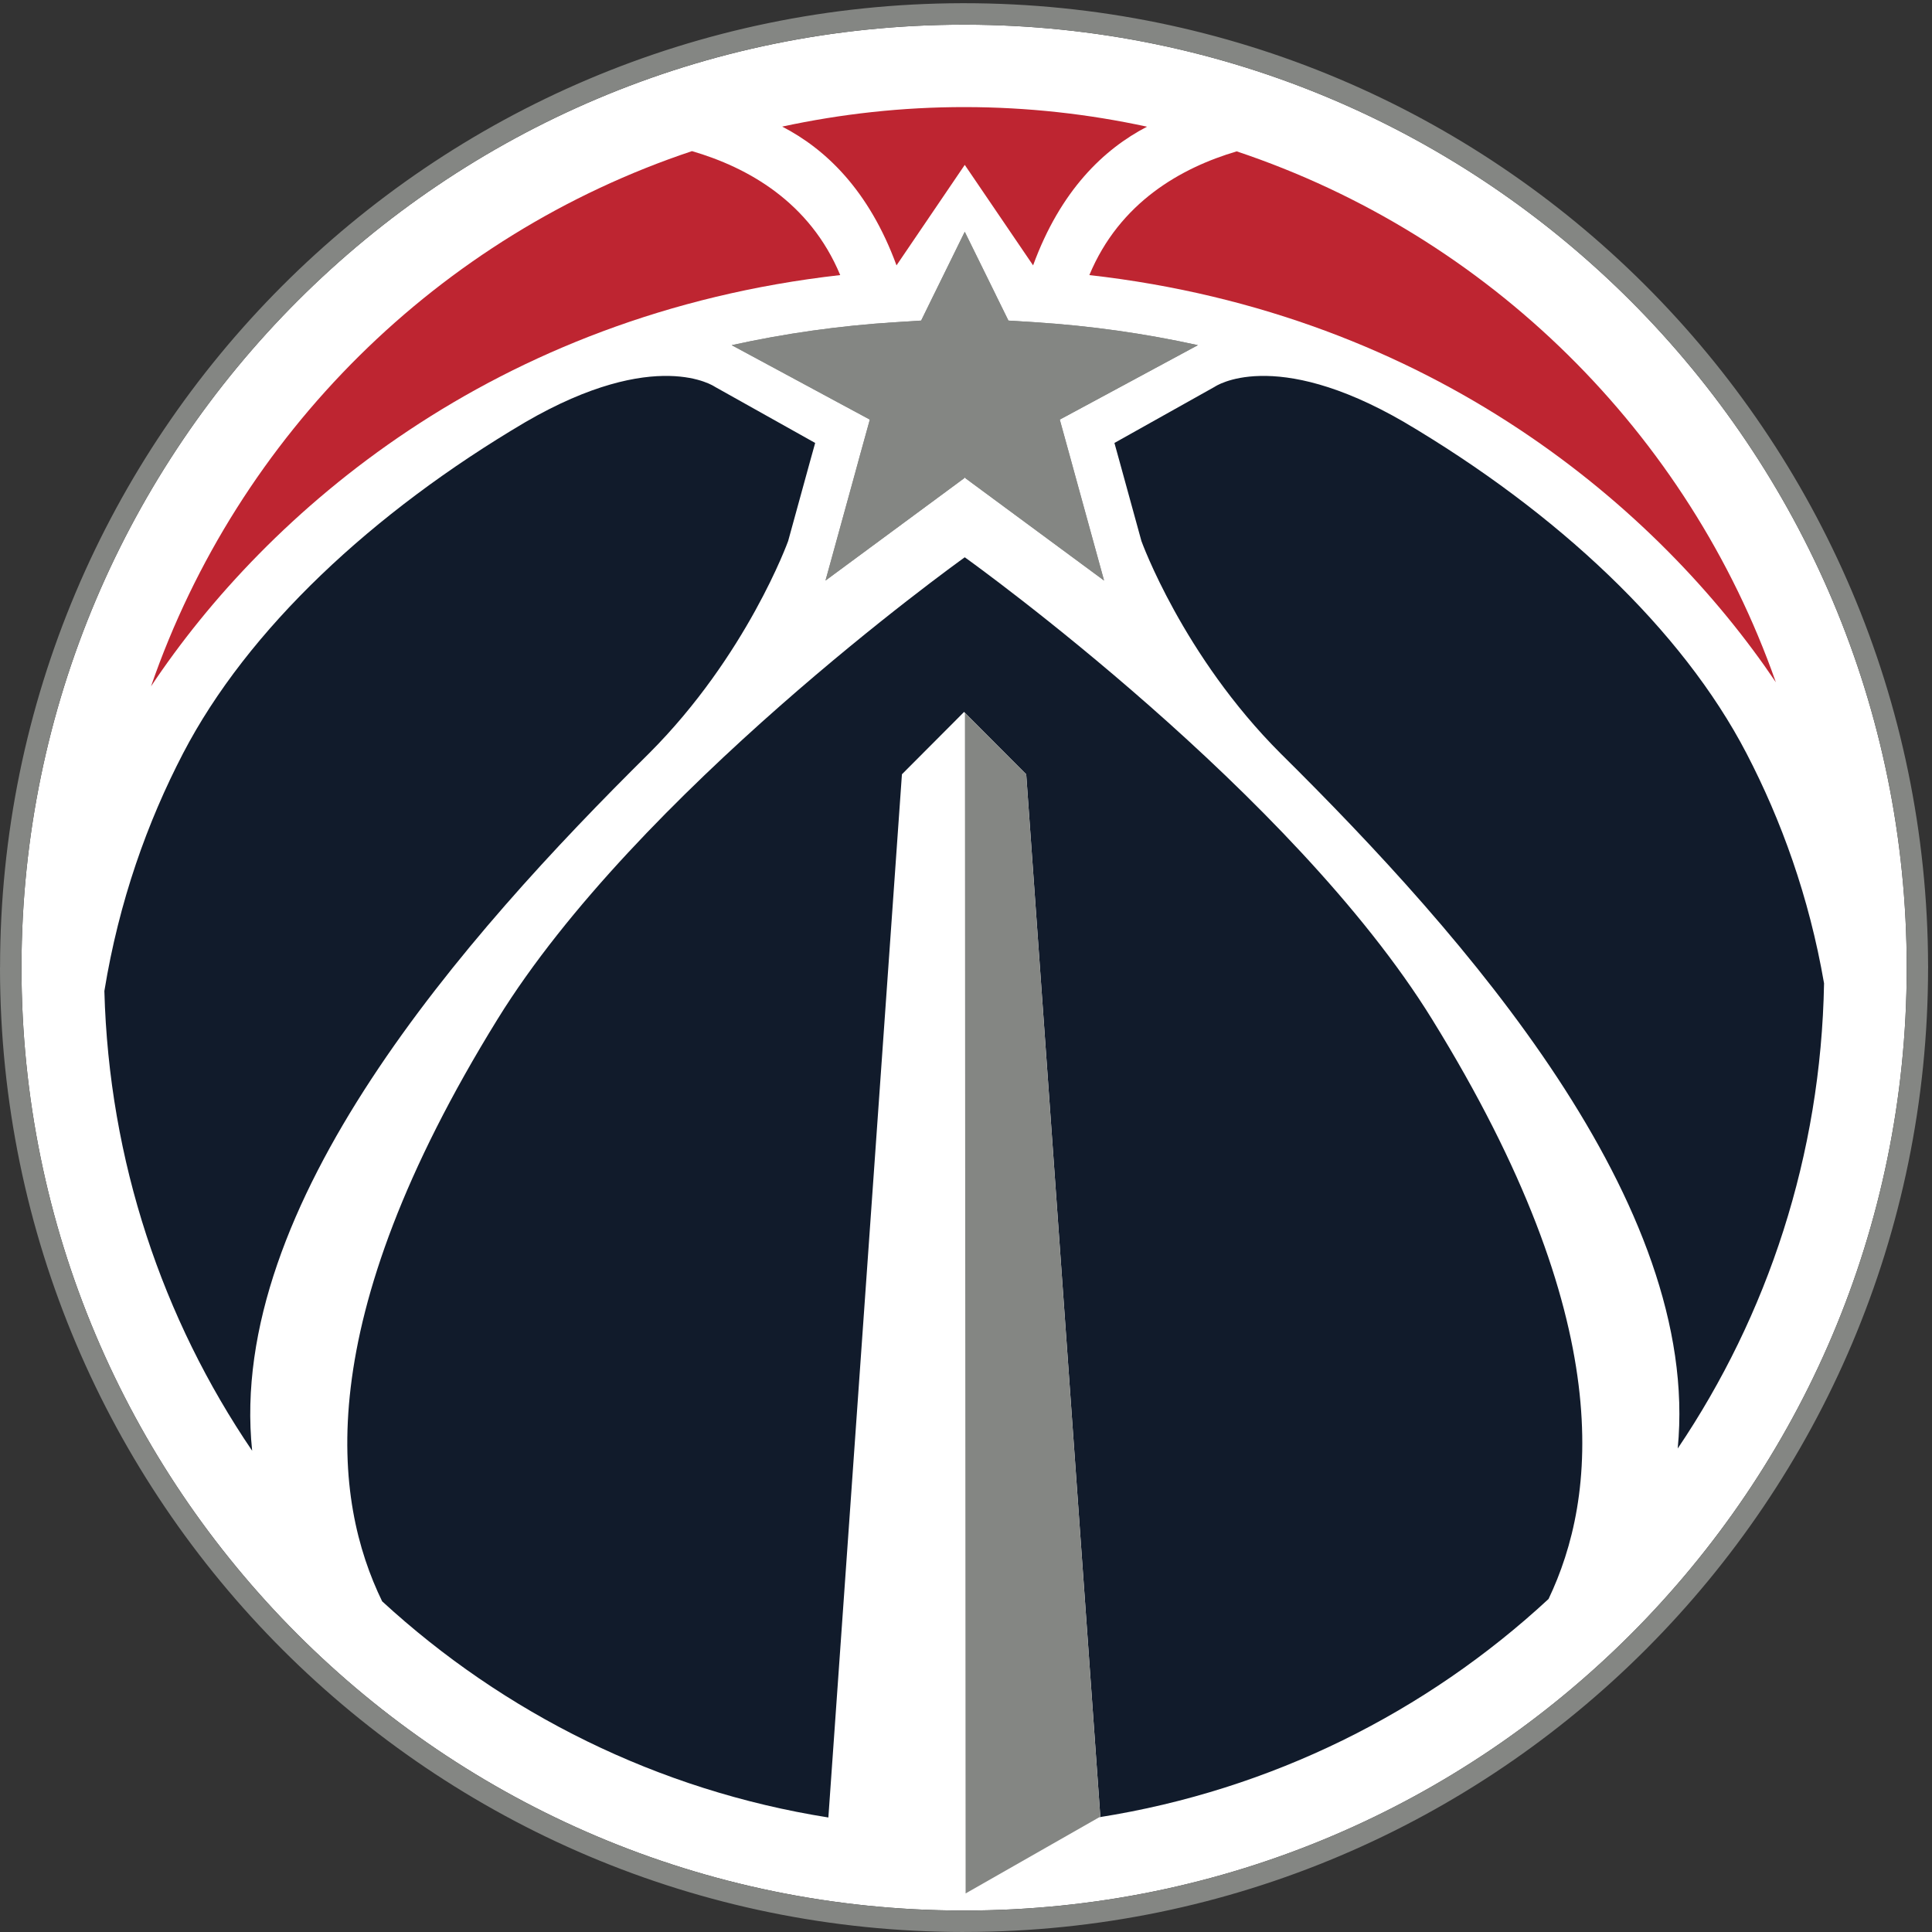
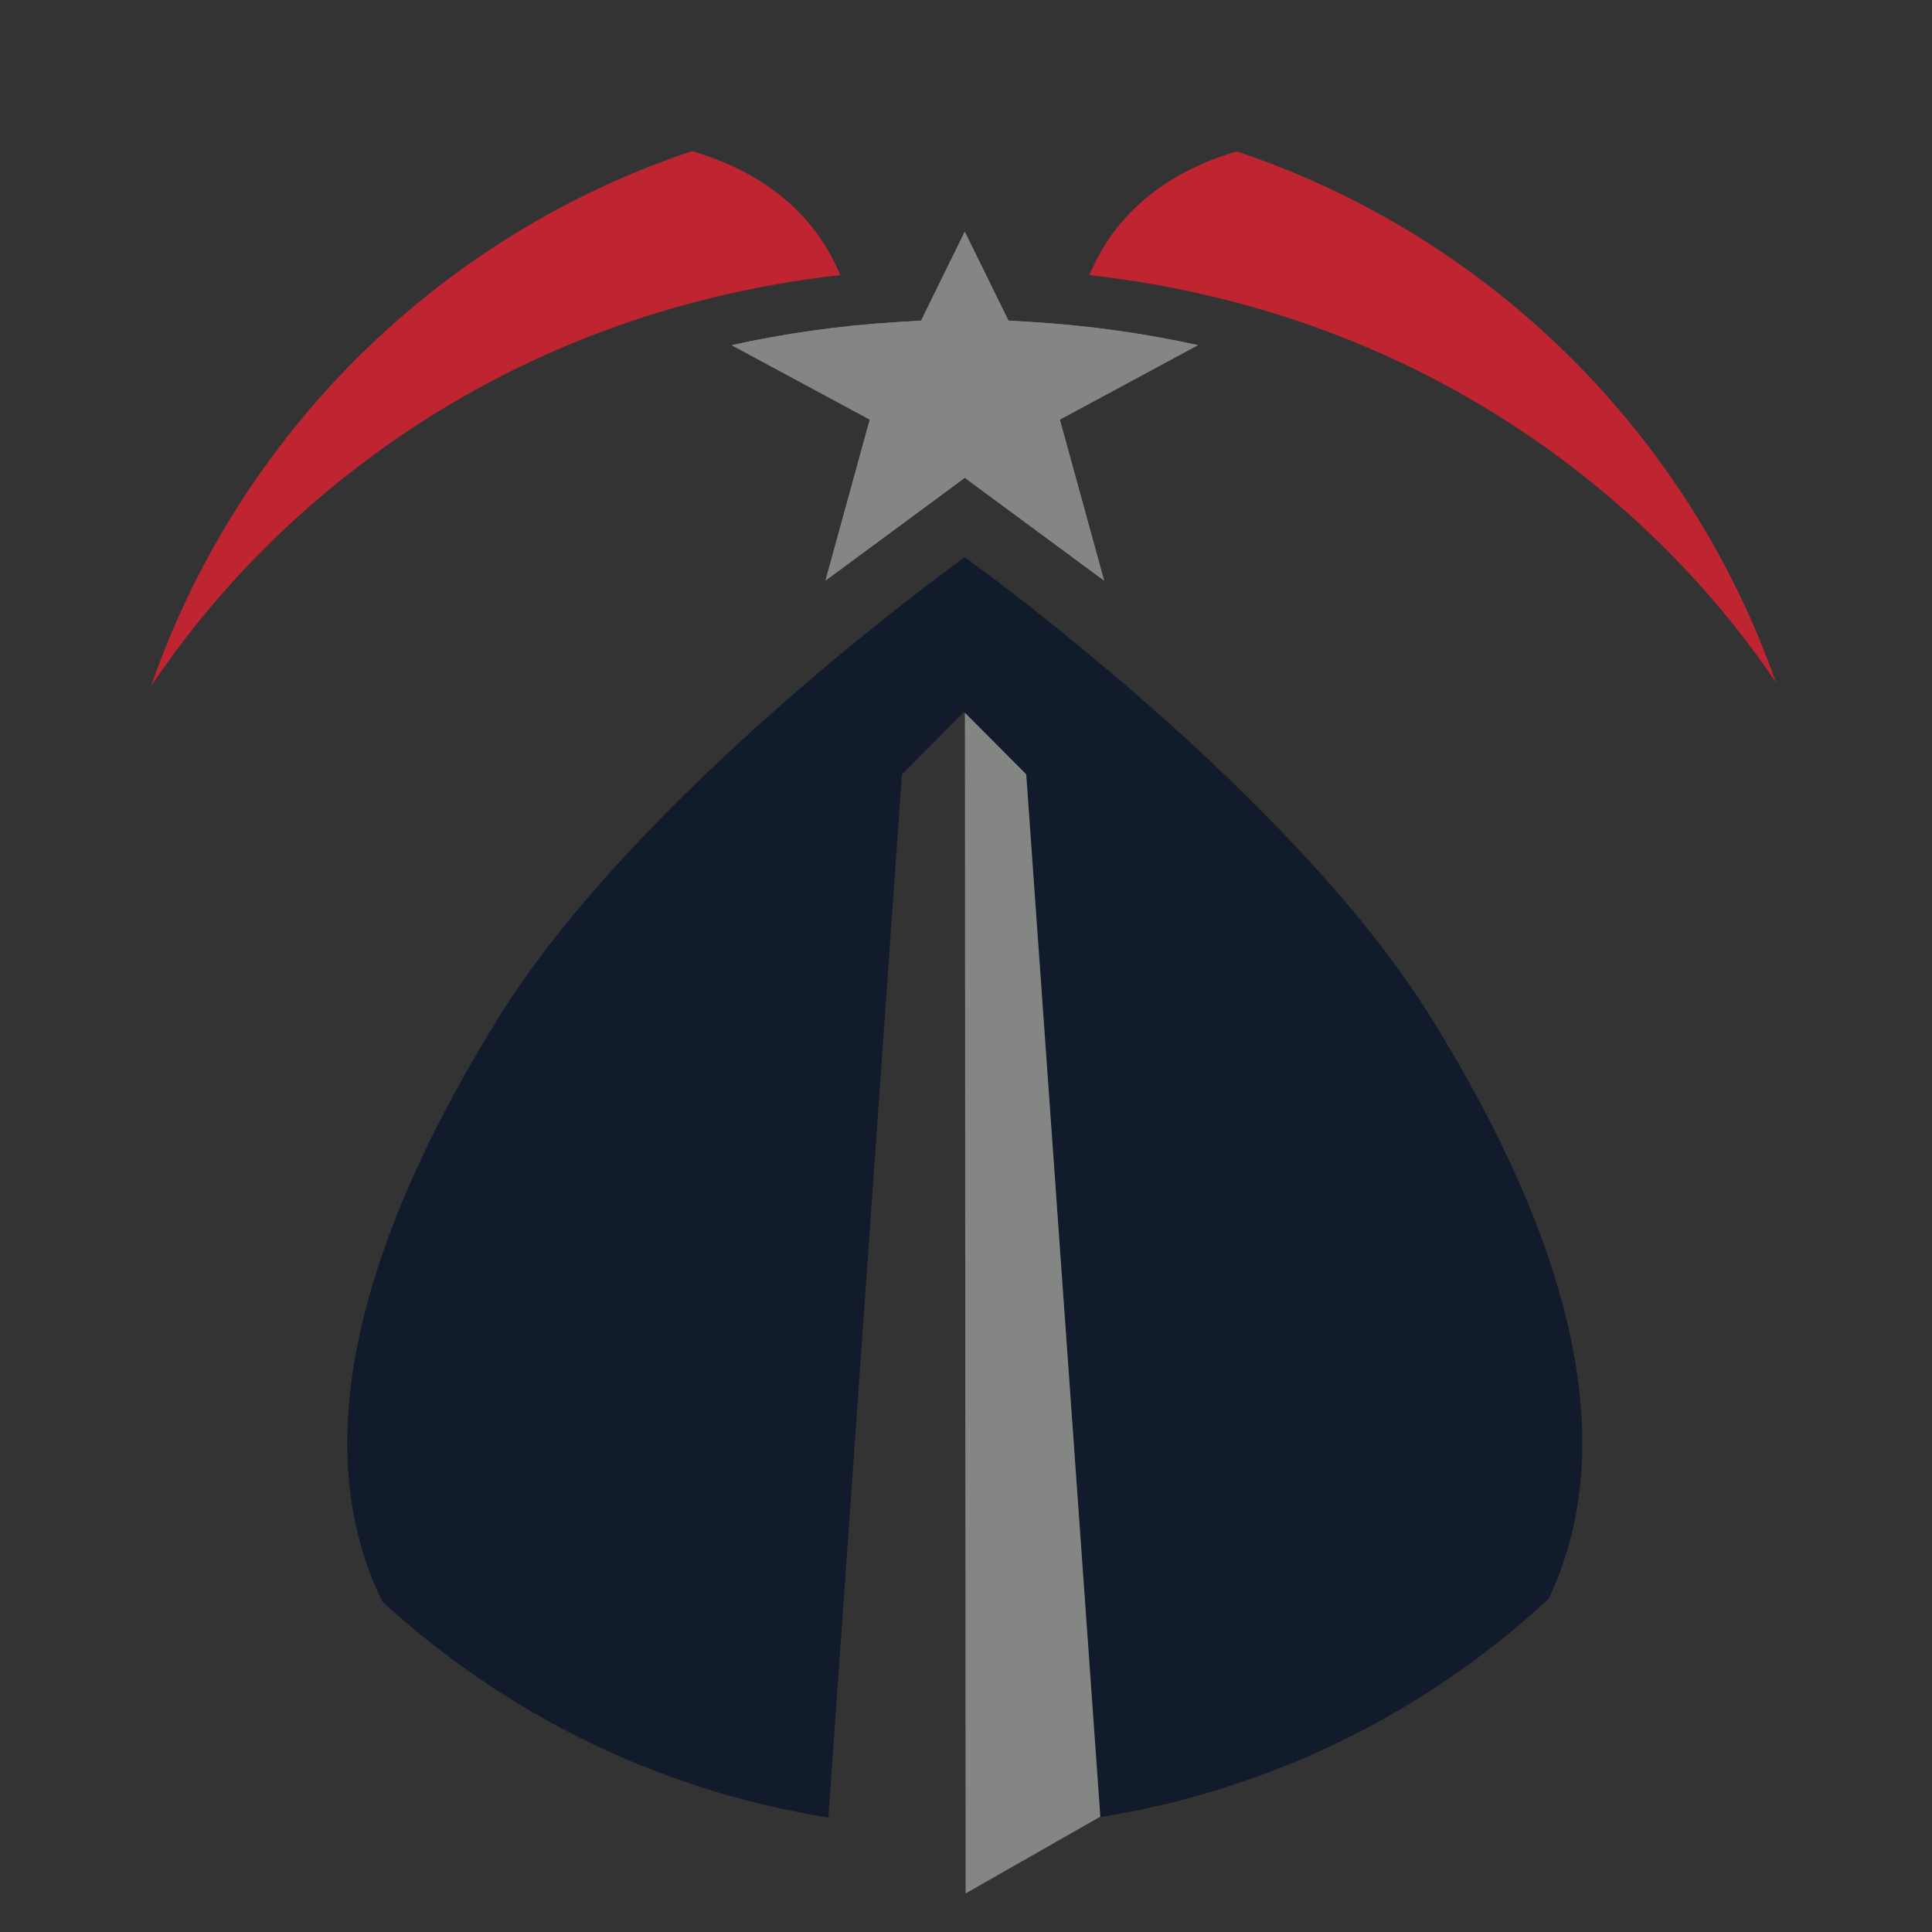
<svg xmlns="http://www.w3.org/2000/svg" width="500px" height="500px" viewBox="0 0 500 500" version="1.1">
  <rect x="0" y="0" width="500" height="500" fill="#333333" stroke="none" />
  <title>WAS</title>
  <desc>Created with Sketch.</desc>
  <defs />
  <g id="NBA" stroke="none" stroke-width="1" fill="none" fill-rule="evenodd">
    <g id="WAS">
      <g id="WWizards_P_pms">
        <g id="Group-4">
-           <path d="M249.931,6.385 L249.5,6.385 C114.95,6.393 5.791,115.409 5.562,250.018 L5.562,250.448 C5.576,385.087 114.601,494.296 249.24,494.445 L249.575,494.445 C384.169,494.408 493.298,385.369 493.461,250.709 L493.461,250.397 C493.431,115.81 384.496,6.637 249.931,6.385" id="Fill-1" fill="#FFFFFF" />
-           <path d="M493.461,250.575 L493.461,250.709 C493.298,385.369 384.169,494.408 249.575,494.445 L249.24,494.445 C114.601,494.296 5.576,385.087 5.562,250.448 L5.562,250.018 C5.791,115.409 114.95,6.393 249.5,6.385 L249.931,6.385 C384.496,6.637 493.431,115.81 493.461,250.397 L493.461,250.575 L493.461,250.575 Z M498.985,249.869 C498.673,112.252 387.073,0.837 249.515,0.829 L248.973,0.829 C111.385,1.134 0.045,112.795 0.016,250.285 L0,250.56 L0,250.716 C0.178,388.422 111.786,499.934 249.433,500 L249.485,500 L249.485,499.993 L249.782,499.993 C387.428,499.829 498.896,388.221 498.985,250.582 C498.985,250.478 499,250.381 499,250.24 C498.985,250.24 499,250.144 498.985,249.869 L498.985,249.869 Z" id="Fill-3" fill="#848683" />
-         </g>
-         <path d="M167.954,194.993 C193.303,169.653 203.971,140.021 203.971,140.021 L209.629,119.441 L210.966,114.636 L185.002,100.095 C185.002,100.095 169.855,89.579 135.99,109.23 C96.336,132.624 64.076,162.873 47.384,194.956 C38.141,212.736 30.805,233.204 27.012,256.471 C28.192,300.504 42.091,341.367 65.256,375.455 C58.648,311.994 119.954,242.472 167.954,194.993" id="Fill-5" fill="#111B2B" />
-         <path d="M363.38,109.23 C329.509,89.579 314.37,100.095 314.37,100.095 L288.413,114.636 L289.742,119.441 L295.399,140.021 C295.399,140.021 306.062,169.653 331.417,194.993 C379.269,242.323 440.367,311.566 434.19,374.871 C457.451,340.393 471.261,299.034 472.064,254.488 C468.18,232.03 460.971,212.234 451.987,194.956 C435.296,162.873 403.021,132.624 363.38,109.23" id="Fill-6" fill="#111B2B" />
+           </g>
        <path d="M281.924,71.19 C370.909,81.243 429.386,131.762 459.589,176.568 C436.87,111.907 385.165,60.923 320.057,39.173 C305.697,43.414 289.78,52.345 281.924,71.19" id="Fill-7" fill="#BE2531" />
        <path d="M217.448,71.19 C209.555,52.249 193.503,43.318 179.084,39.11 C113.576,60.952 61.626,112.416 39.083,177.626 C69.08,132.561 127.772,81.32 217.448,71.19" id="Fill-8" fill="#BE2531" />
-         <path d="M232.015,68.679 L249.678,42.672 L267.364,68.679 C274.455,49.293 285.637,38.609 296.848,32.787 C281.664,29.497 265.916,27.73 249.752,27.714 C233.507,27.696 217.692,29.475 202.428,32.764 C213.668,38.568 224.895,49.23 232.015,68.679" id="Fill-9" fill="#BE2531" />
        <path d="M370.612,263.771 C334.424,205.205 252.262,146.066 249.678,144.224 C247.11,146.066 164.955,205.205 128.759,263.771 C79.913,342.815 86.26,388.399 98.897,414.419 C130.378,443.368 170.212,463.357 214.381,470.364 L233.419,200.385 L249.292,184.462 L249.5,184.247 L249.5,184.254 L249.515,184.247 L249.715,184.462 L265.582,200.385 L284.76,470.146 L284.5,470.294 C329.011,463.261 369.149,443.108 400.764,413.813 C413.208,387.694 419.103,342.217 370.612,263.771" id="Fill-10" fill="#111B2B" />
        <polyline id="Fill-11" fill="#848683" points="265.582 200.385 249.715 184.462 249.901 490.018 284.76 470.146 265.582 200.385" />
        <path d="M249.589,123.719 L242.669,128.828 L213.639,150.247 L221.242,122.635 L222.549,117.845 L225.11,108.591 L216.668,104.046 L189.36,89.327 C203.141,86.289 217.217,84.306 231.443,83.399 L238.393,82.962 L238.675,82.39 L241.459,76.701 L241.897,75.813 L241.905,75.806 L249.678,59.984 L257.727,76.341 L257.727,76.347 L257.897,76.701 L260.696,82.39 L260.979,82.962 L267.935,83.399 C282.154,84.306 296.231,86.289 310.012,89.327 L282.711,104.046 L274.269,108.591 L276.823,117.845 L278.137,122.635 L285.733,150.247 L256.71,128.828 L249.789,123.719 L249.789,123.578 L249.678,123.659 L249.589,123.578 L249.589,123.719" id="Fill-12" fill="#848683" />
        <path d="M249.789,123.578 L249.789,123.719 L256.71,128.828 L285.733,150.247 L278.137,122.635 L276.823,117.845 L274.269,108.591 L282.711,104.046 L310.012,89.327 C296.231,86.289 282.154,84.306 267.935,83.399 L260.979,82.962 L260.696,82.39 L257.897,76.701 L257.727,76.347 L257.727,76.341 L249.678,59.984 L241.905,75.806 L241.897,75.813 L241.459,76.701 L238.675,82.39 L238.393,82.962 L231.443,83.399 C217.217,84.306 203.141,86.289 189.36,89.327 L216.668,104.046 L225.11,108.591 L222.549,117.845 L221.242,122.635 L213.639,150.247 L242.669,128.828 L249.589,123.719 L249.589,123.578 L249.678,123.659 L249.789,123.578" id="Fill-13" fill="#848683" />
      </g>
    </g>
  </g>
</svg>